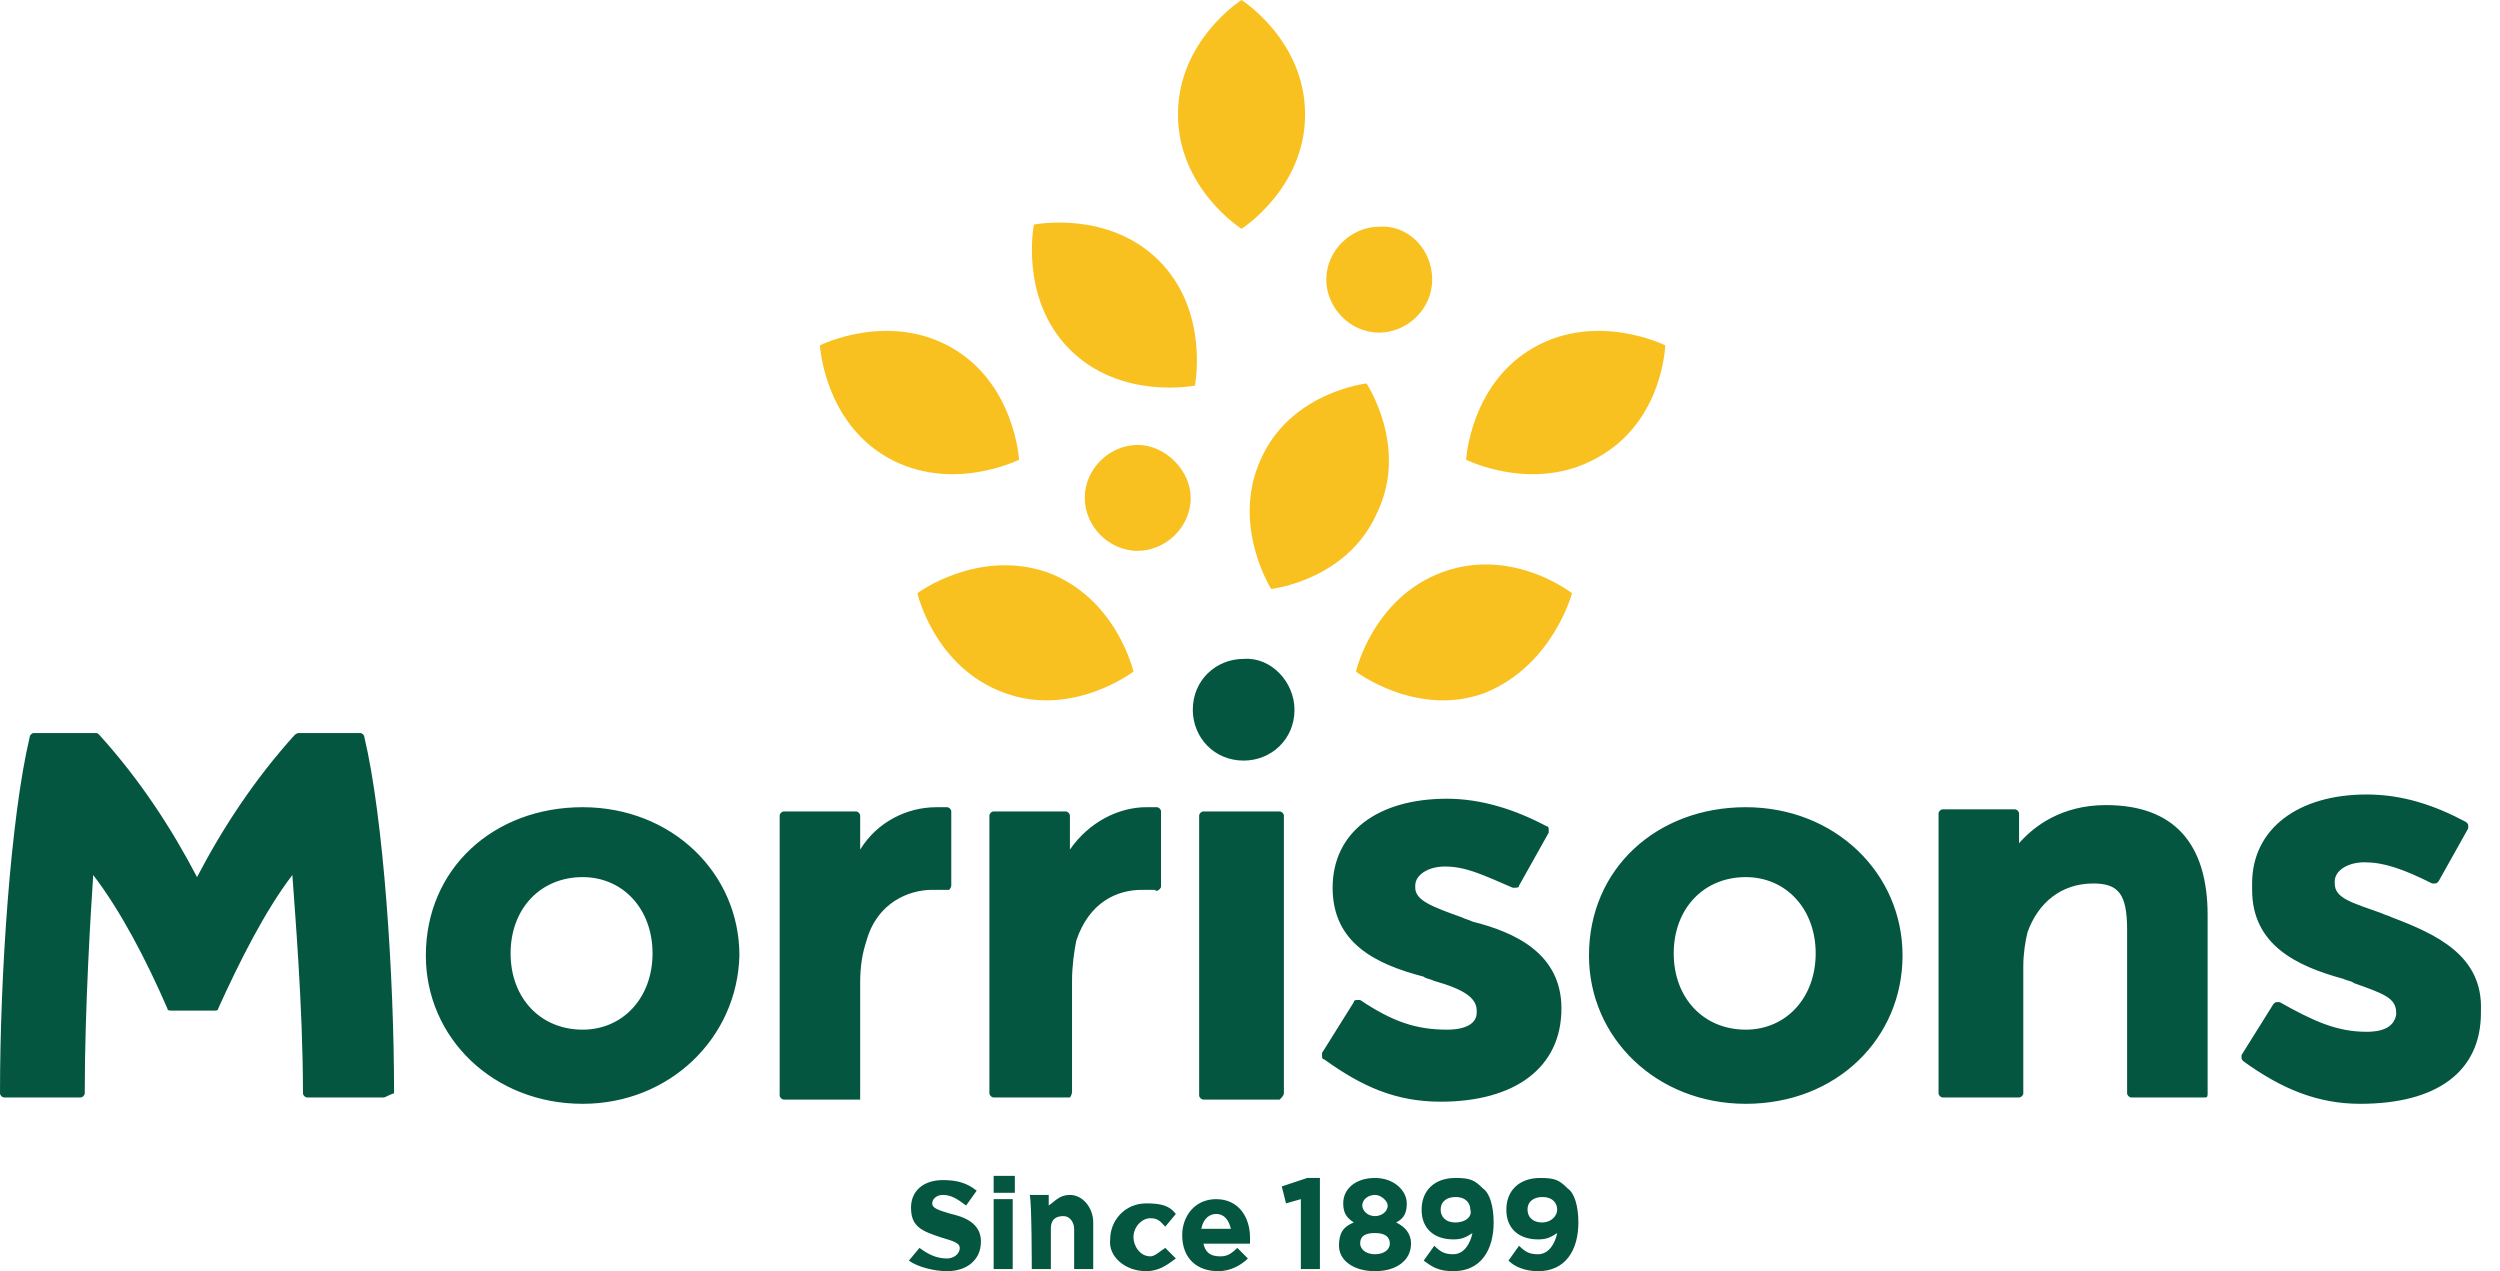
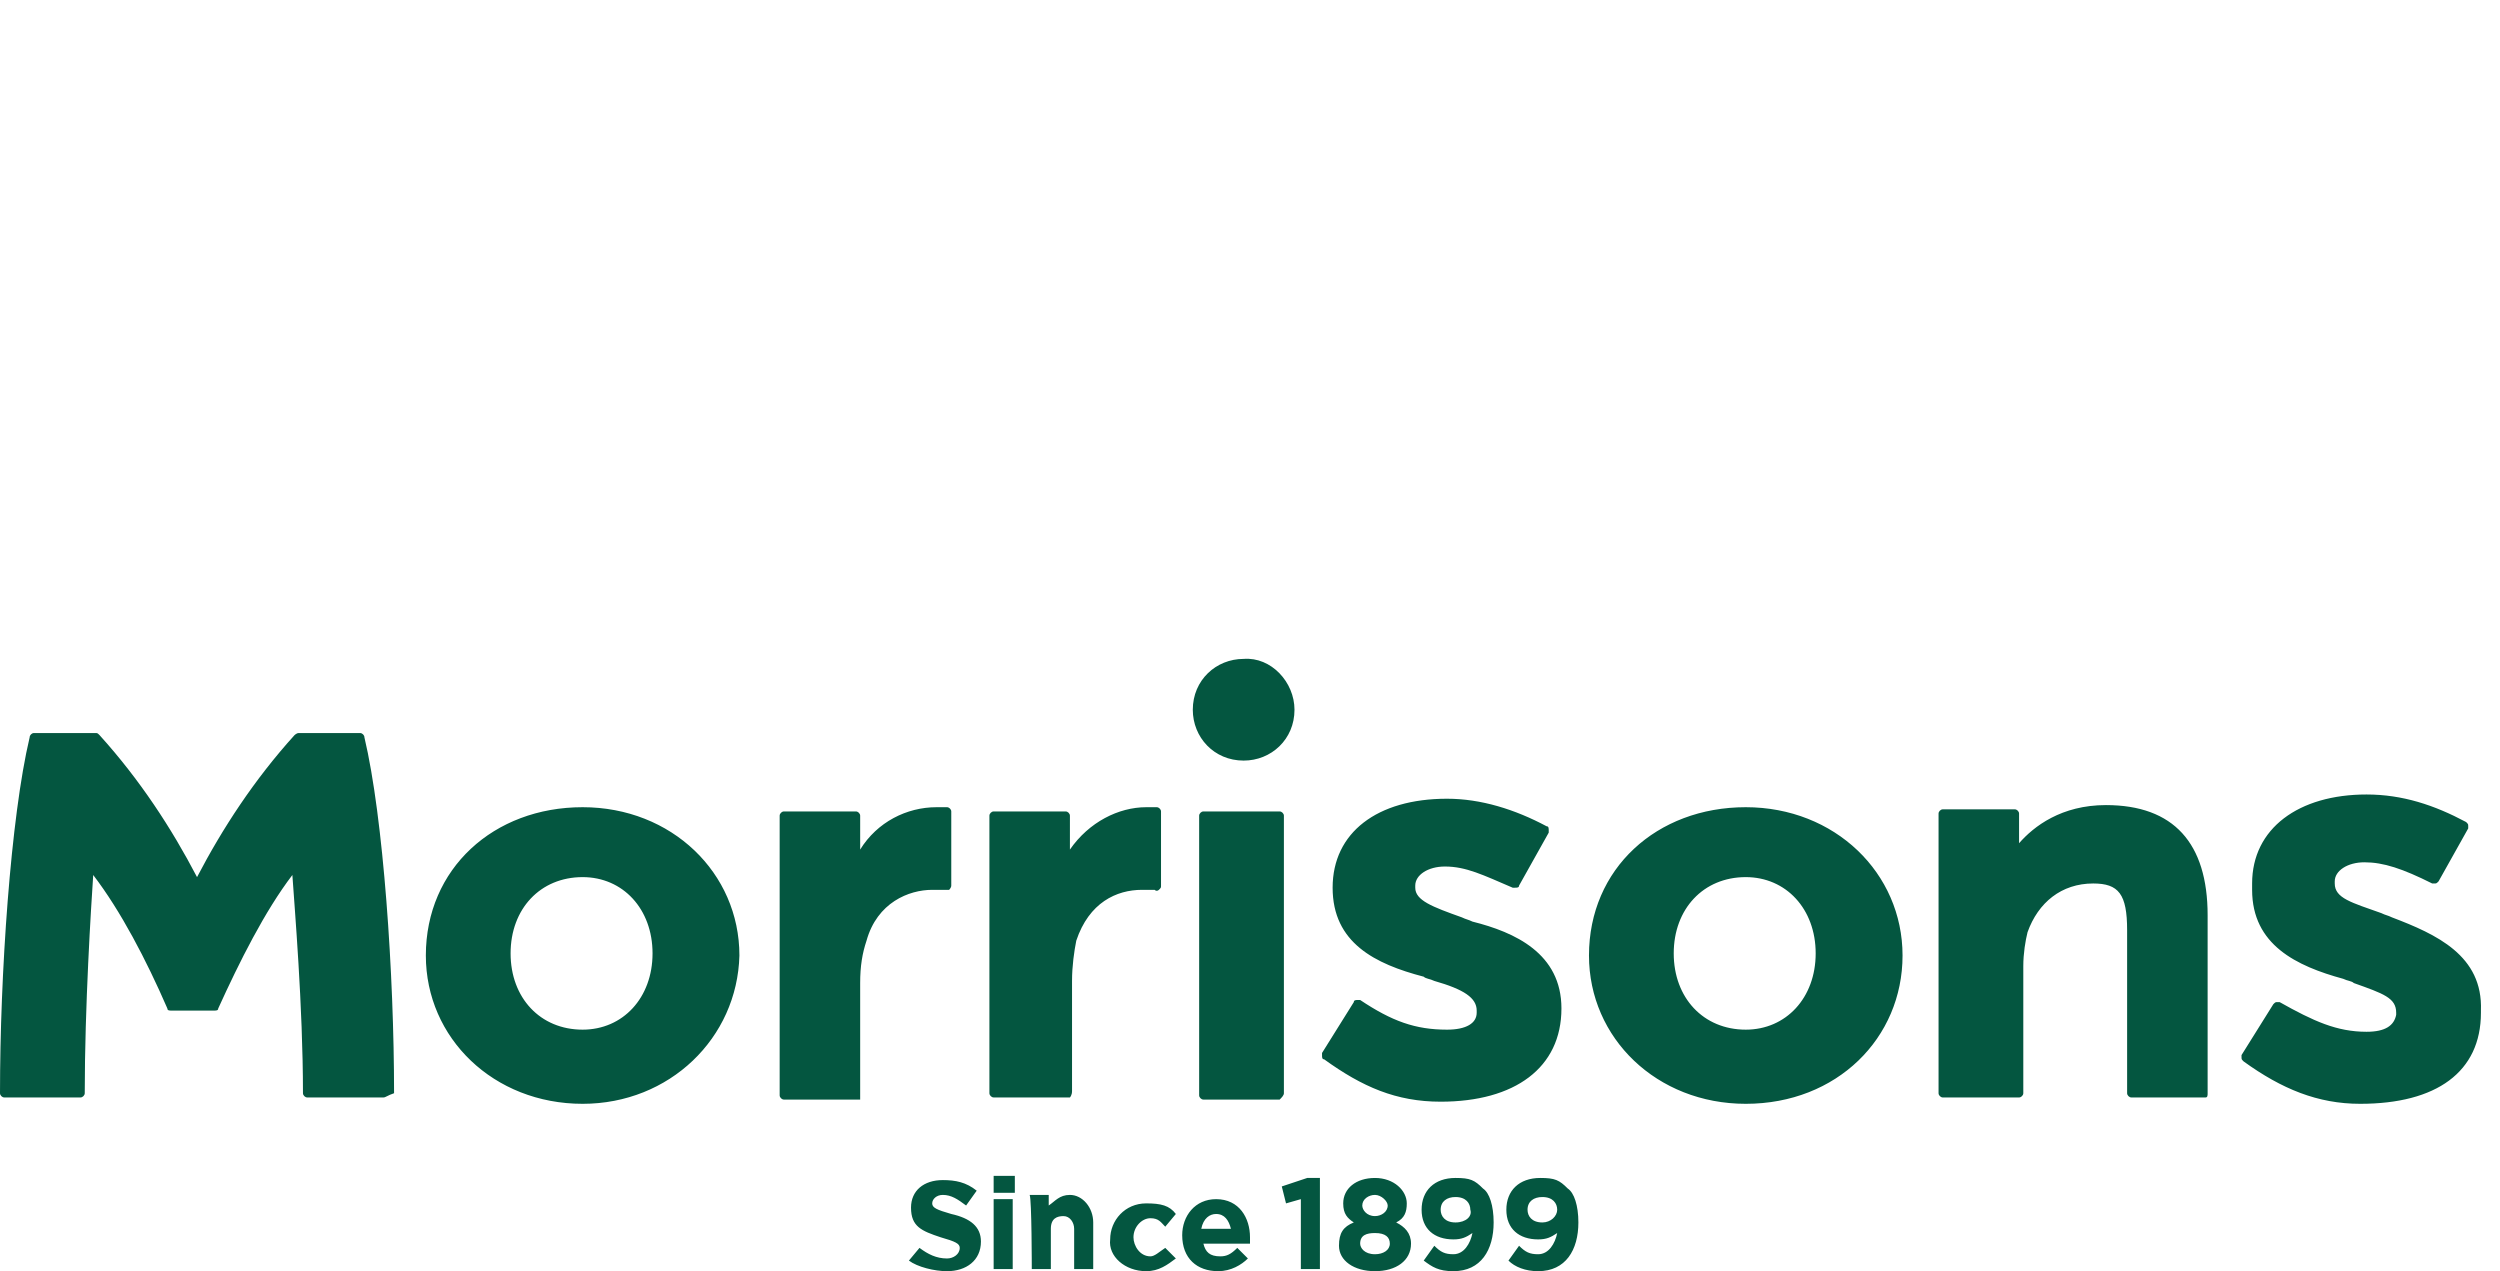
<svg xmlns="http://www.w3.org/2000/svg" viewBox="0 0 118 60" id="morrisons">
  <path d="M44.7 60c.9 0 1.6-.5 1.6-1.4 0-.7-.5-1.1-1.4-1.3-.7-.2-.9-.3-.9-.5s.2-.4.5-.4c.4 0 .7.2 1.1.5l.5-.7c-.5-.4-1-.5-1.6-.5-.9 0-1.5.5-1.5 1.3 0 .9.5 1.1 1.4 1.4.7.2.9.3.9.5 0 .3-.3.5-.6.5-.5 0-.9-.2-1.3-.5l-.5.6c.4.3 1.2.5 1.8.5m2.2-3.7h1v-.8h-1v.8zm0 3.6h.9v-3.3h-.9v3.3zm1.8 0h.9V58c0-.5.3-.6.6-.6s.5.3.5.6v1.9h.9v-2.2c0-.7-.5-1.3-1.1-1.3-.5 0-.7.3-1 .5v-.5h-.9c.1.2.1 3.5.1 3.5zm5.4.1c.6 0 1-.3 1.4-.6l-.5-.5c-.3.2-.5.4-.7.4-.5 0-.8-.5-.8-.9 0-.5.4-.9.8-.9s.5.2.7.4l.5-.6c-.3-.4-.7-.5-1.4-.5-1 0-1.7.8-1.7 1.7-.1.8.7 1.5 1.7 1.5m3.4 0c.6 0 1.1-.3 1.4-.6l-.5-.5c-.3.3-.5.4-.8.4-.5 0-.7-.2-.8-.6H59v-.3c0-.9-.5-1.8-1.6-1.8-1 0-1.6.8-1.6 1.7 0 1.1.7 1.7 1.7 1.7m-.8-2c.1-.5.4-.7.7-.7.4 0 .6.3.7.7h-1.4zm4.7 1.9h.9v-4.3h-.6l-1.2.4.2.8.7-.2v3.3zm3.5.1c1 0 1.7-.5 1.7-1.3 0-.5-.3-.8-.7-1 .4-.2.5-.5.5-.9 0-.6-.6-1.2-1.5-1.2s-1.5.5-1.5 1.2c0 .5.2.7.5.9-.5.2-.7.5-.7 1.1 0 .7.7 1.2 1.7 1.2m0-2.6c-.4 0-.6-.3-.6-.5 0-.3.3-.5.6-.5s.6.3.6.5c0 .3-.3.5-.6.5m0 1.8c-.5 0-.7-.3-.7-.5 0-.4.3-.5.7-.5.5 0 .7.2.7.5s-.3.5-.7.5m3.7.8c1.3 0 1.9-1 1.9-2.3 0-.8-.2-1.4-.5-1.6-.4-.4-.6-.5-1.3-.5-1 0-1.6.6-1.6 1.5s.6 1.4 1.5 1.4c.4 0 .6-.1.9-.3-.1.5-.4 1-.9 1-.4 0-.6-.1-.9-.4l-.5.7c.4.3.7.5 1.4.5m.1-2.3c-.5 0-.7-.3-.7-.6 0-.4.3-.6.7-.6.5 0 .7.3.7.6.1.3-.2.6-.7.6m3.9 2.3c1.3 0 1.9-1 1.9-2.3 0-.8-.2-1.4-.5-1.6-.4-.4-.6-.5-1.3-.5-1 0-1.6.6-1.6 1.5s.6 1.4 1.5 1.4c.4 0 .6-.1.9-.3-.1.5-.4 1-.9 1-.4 0-.6-.1-.9-.4l-.5.7c.3.3.8.5 1.4.5m.2-2.3c-.5 0-.7-.3-.7-.6 0-.4.3-.6.7-.6.5 0 .7.3.7.6s-.3.6-.7.6M61.1 33.5c0 1.4-1.1 2.4-2.4 2.4-1.4 0-2.4-1.1-2.4-2.4 0-1.4 1.1-2.4 2.4-2.4 1.3-.1 2.4 1.1 2.4 2.4m51.8 9.8c-.2-.1-.3-.1-.5-.2-1.4-.5-2.2-.7-2.2-1.4v-.1c0-.5.6-.9 1.4-.9.9 0 1.8.3 3.2 1h.1c.1 0 .1 0 .2-.1l1.4-2.5V39c0-.1 0-.1-.1-.2-1.5-.8-3-1.3-4.7-1.3-3.2 0-5.4 1.6-5.4 4.2v.3c0 2.6 2.1 3.6 4.3 4.2.2.1.4.1.5.2 1.4.5 2 .7 2 1.4v.1c-.1.5-.5.8-1.4.8-1.4 0-2.5-.5-4.1-1.4h-.1c-.1 0-.1 0-.2.1l-1.5 2.4v.1c0 .1 0 .1.1.2 1.8 1.3 3.5 2 5.5 2 3.6 0 5.7-1.5 5.7-4.3v-.1c.1-2.6-2.1-3.6-4.2-4.4m-39.2 4.3c0 2.8-2.2 4.4-5.7 4.4-2.1 0-3.7-.7-5.5-2-.1 0-.1-.1-.1-.2v-.1l1.5-2.4c0-.1.1-.1.2-.1h.1c1.5 1 2.6 1.4 4.1 1.4.9 0 1.4-.3 1.4-.8v-.1c0-.6-.6-1-2-1.4-.2-.1-.4-.1-.5-.2-2.3-.6-4.3-1.6-4.3-4.2s2.1-4.2 5.4-4.2c1.6 0 3.2.5 4.7 1.3.1 0 .1.1.1.2v.1l-1.4 2.5c0 .1-.1.1-.2.1h-.1c-1.4-.6-2.2-1-3.2-1-.8 0-1.4.4-1.4.9v.1c0 .6.8.9 2.2 1.4.2.1.3.1.5.2 2 .5 4.2 1.5 4.2 4.1m-23.2 4.2h-3.6c-.1 0-.2-.1-.2-.2V38.5c0-.1.1-.2.2-.2h3.4c.1 0 .2.1.2.2v1.6c.9-1.3 2.3-2 3.6-2h.5c.1 0 .2.1.2.2v3.5c0 .1 0 .1-.1.2 0 0-.1.1-.2 0h-.6c-1.2 0-2.5.6-3.1 2.4-.1.5-.2 1.2-.2 1.9v5.2c0 .2-.1.3-.1.3m-9.9-.2v-5.2c0-.8.1-1.4.3-2 .5-1.8 2-2.4 3.1-2.4h.8s.1-.1.1-.2v-3.5c0-.1-.1-.2-.2-.2h-.5c-1.4 0-2.8.7-3.6 2v-1.6c0-.1-.1-.2-.2-.2H37c-.1 0-.2.1-.2.2v13.2c0 .1.1.2.2.2h3.6v-.3m-22.5.2h-3.6c-.1 0-.2-.1-.2-.2 0-4.1-.4-8.8-.5-10.3-1.3 1.7-2.5 4.1-3.5 6.3 0 .1-.1.1-.2.1h-2c-.1 0-.2 0-.2-.1-1-2.3-2.2-4.6-3.5-6.3-.1 1.5-.4 6.2-.4 10.3 0 .1-.1.2-.2.2H.2c-.1 0-.2-.1-.2-.2 0-5.6.5-13 1.4-16.8 0-.1.1-.2.2-.2h2.9c.1 0 .1 0 .2.1 1.9 2.1 3.4 4.4 4.6 6.7 1.2-2.3 2.7-4.6 4.6-6.7 0 0 .1-.1.2-.1H17c.1 0 .2.1.2.2.9 3.8 1.4 11.2 1.4 16.8-.3.1-.4.2-.5.2m86.1-.2v-8.4c0-3.4-1.6-5.2-4.8-5.2-2.1 0-3.4 1-4.1 1.8v-1.4c0-.1-.1-.2-.2-.2h-3.4c-.1 0-.2.1-.2.2v13.2c0 .1.1.2.2.2h3.6c.1 0 .2-.1.2-.2v-6c0-.6.1-1.2.2-1.6.5-1.4 1.6-2.3 3.1-2.3 1.2 0 1.6.5 1.6 2.2v7.7c0 .1.1.2.2.2h3.5c.1 0 .1-.1.1-.2M82.4 41.4c-2 0-3.4 1.5-3.4 3.6s1.4 3.6 3.4 3.6c1.9 0 3.3-1.5 3.3-3.6s-1.4-3.6-3.3-3.6m0 10.7c-4.2 0-7.4-3.1-7.4-7 0-4.1 3.2-7 7.4-7s7.4 3.1 7.4 7-3.1 7-7.4 7m-21.8-.5V38.5c0-.1-.1-.2-.2-.2h-3.6c-.1 0-.2.1-.2.2v13.2c0 .1.1.2.2.2h3.6c.1-.1.2-.2.2-.3M27.5 41.4c-2 0-3.4 1.5-3.4 3.6s1.4 3.6 3.4 3.6c1.9 0 3.3-1.5 3.3-3.6s-1.4-3.6-3.3-3.6m0 10.7c-4.2 0-7.4-3.1-7.4-7 0-4.1 3.2-7 7.4-7s7.4 3.1 7.4 7c-.1 3.9-3.3 7-7.4 7" fill="#045640" />
-   <path d="M70.1 32.7c-3.2 1.2-6.1-1-6.1-1s.8-3.5 4.1-4.7 6.1 1 6.1 1-.9 3.4-4.1 4.7m8.5-16.4s-3.2-1.6-6.2.1c-3 1.7-3.2 5.3-3.2 5.3s3.2 1.6 6.2-.1c3.1-1.7 3.2-5.3 3.2-5.3M65 24.2c-1.4 3.2-5 3.6-5 3.6s-1.9-3-.5-6.1c1.4-3.2 5-3.6 5-3.6s2 3 .5 6.1M43.3 28s.8 3.5 4.1 4.7c3.2 1.2 6.1-1 6.1-1s-.8-3.5-4.1-4.7c-3.3-1.1-6.1 1-6.1 1m1.6-11.6c3 1.7 3.2 5.3 3.2 5.3s-3.2 1.6-6.2-.1c-3-1.7-3.2-5.3-3.2-5.3s3.2-1.6 6.2.1m3.9-5.8s-.7 3.5 1.7 5.9c2.4 2.4 5.9 1.7 5.9 1.7s.7-3.5-1.7-5.9c-2.4-2.4-5.9-1.7-5.9-1.7m12.8-5.2c0 3.5-3 5.4-3 5.4s-3-1.9-3-5.4 3-5.4 3-5.4 3 1.9 3 5.4m6 7.8c0 1.4-1.2 2.5-2.5 2.5-1.4 0-2.5-1.2-2.5-2.5 0-1.4 1.2-2.5 2.5-2.5 1.3-.1 2.5 1 2.5 2.5M56.2 23.5c0 1.4-1.2 2.5-2.5 2.5-1.4 0-2.5-1.2-2.5-2.5 0-1.4 1.2-2.5 2.5-2.5s2.5 1.2 2.5 2.5" fill="#f9c120" />
</svg>